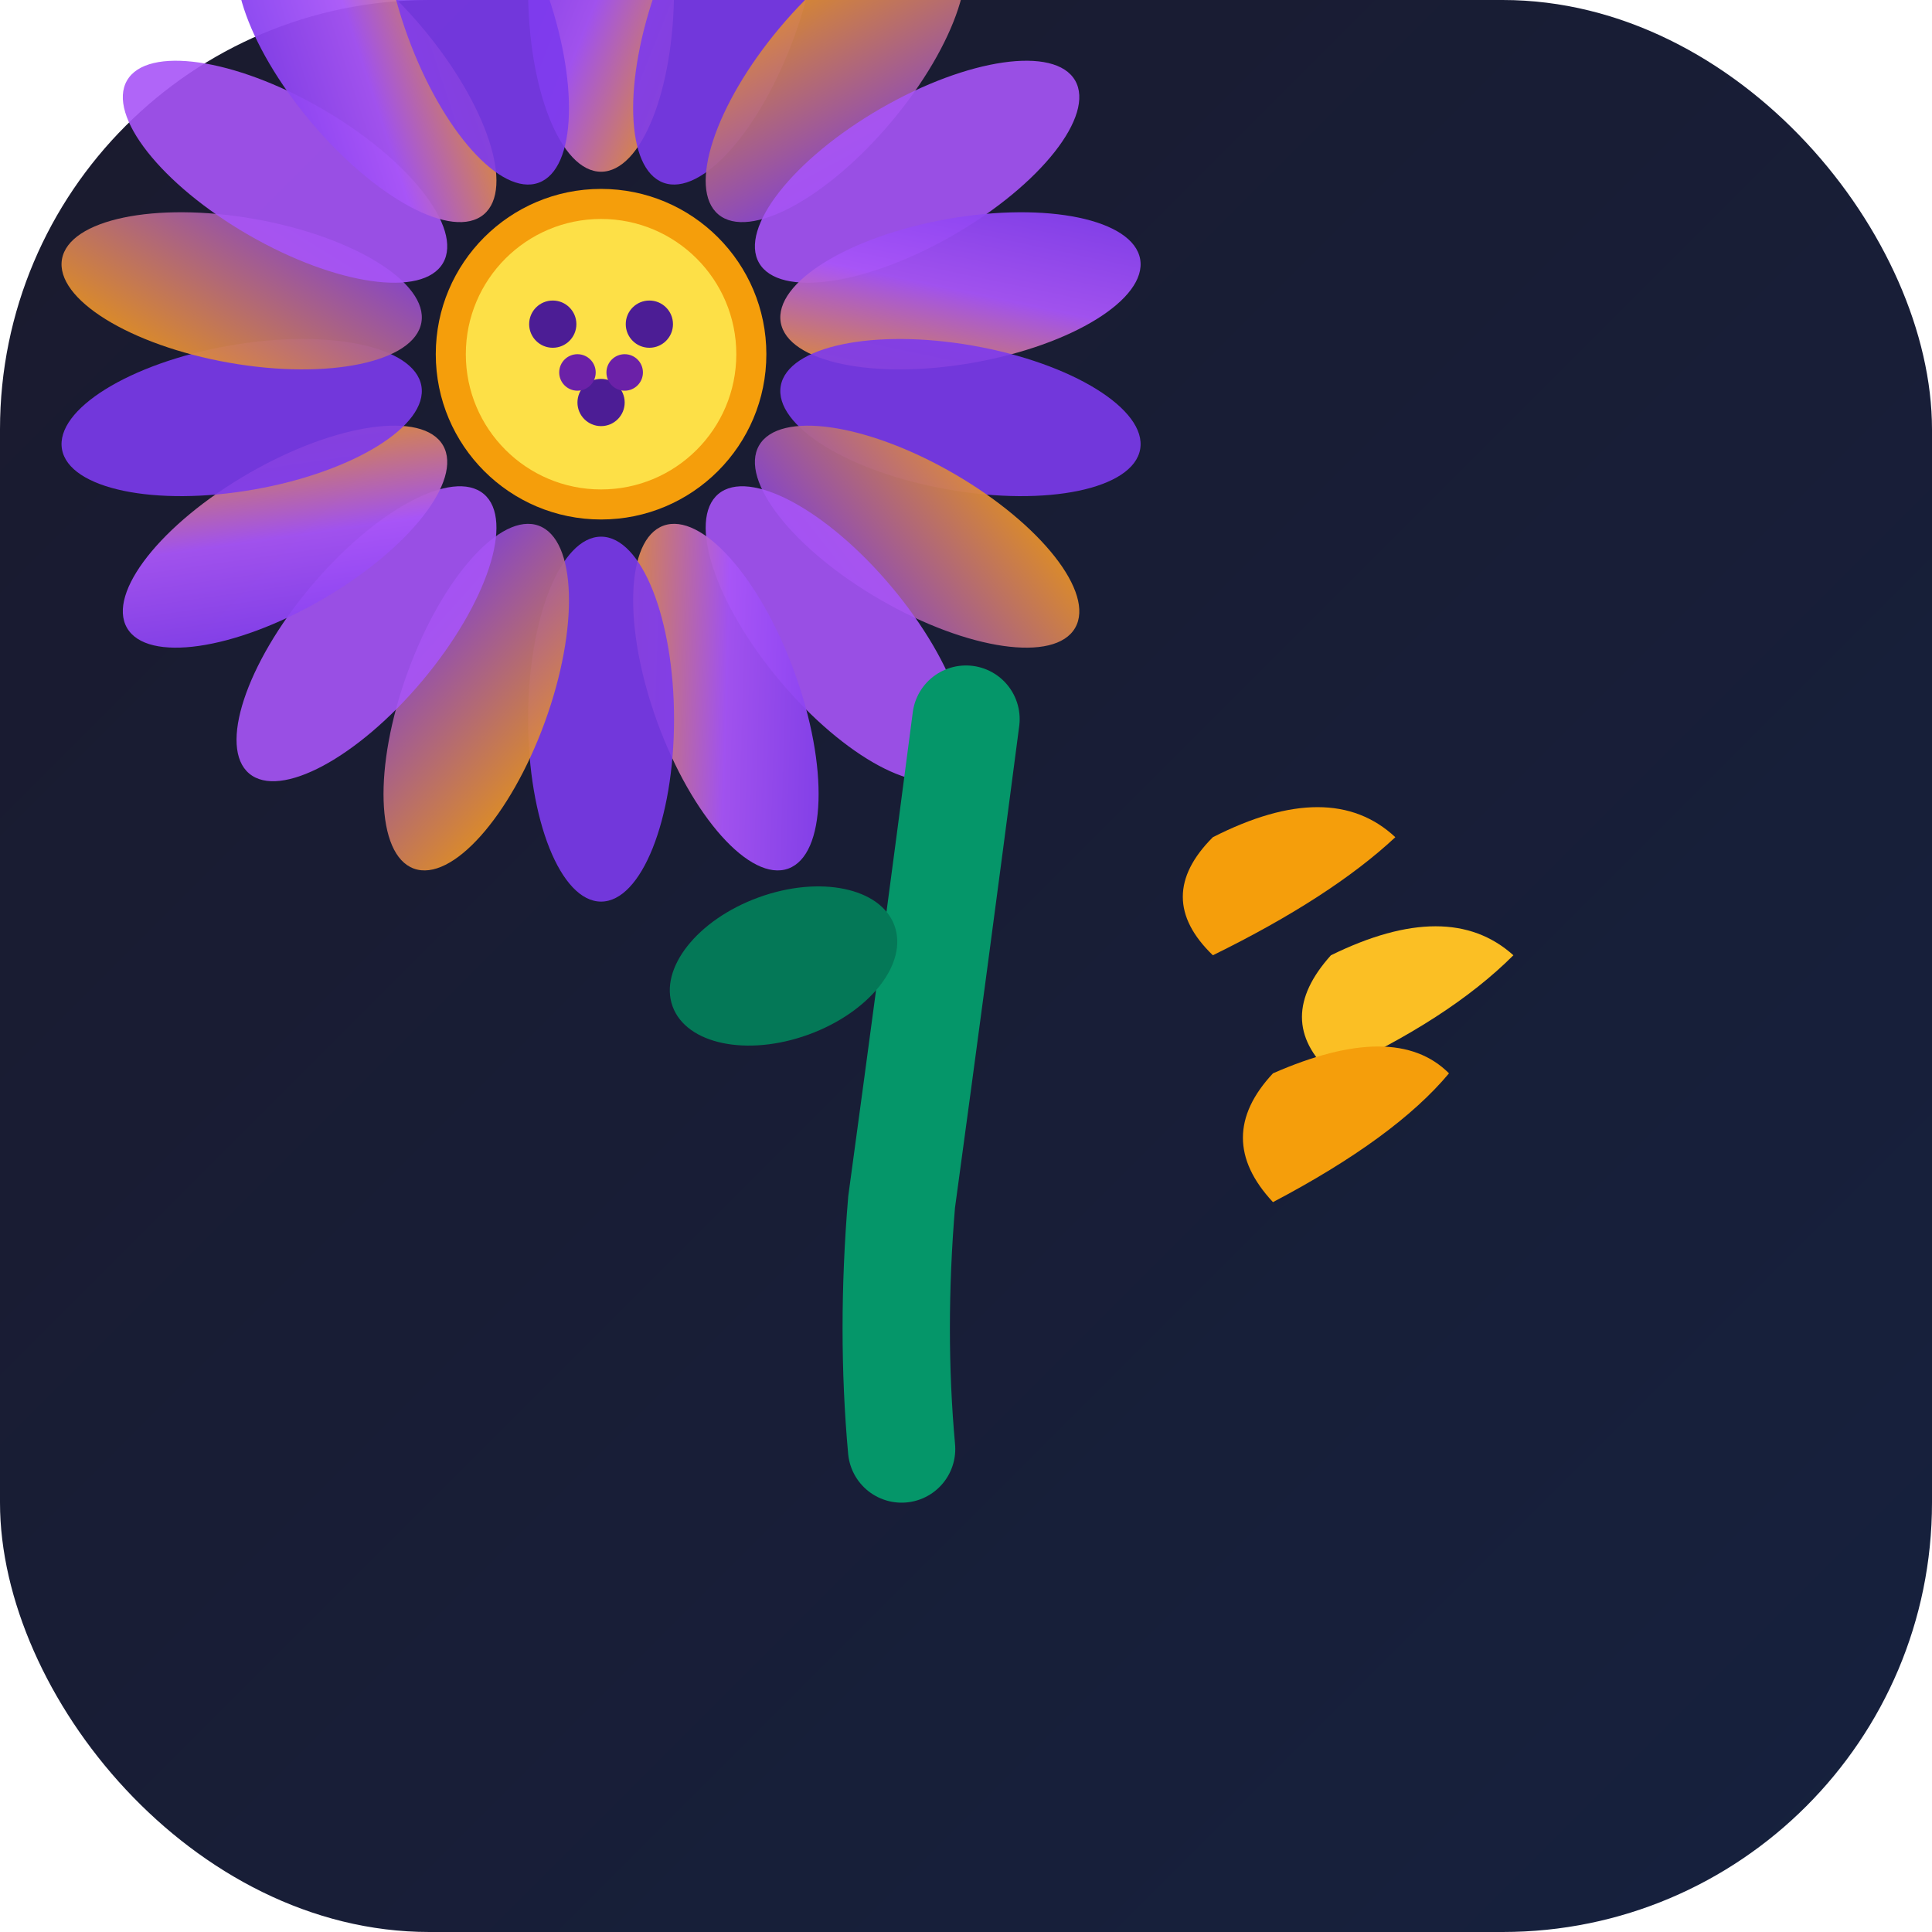
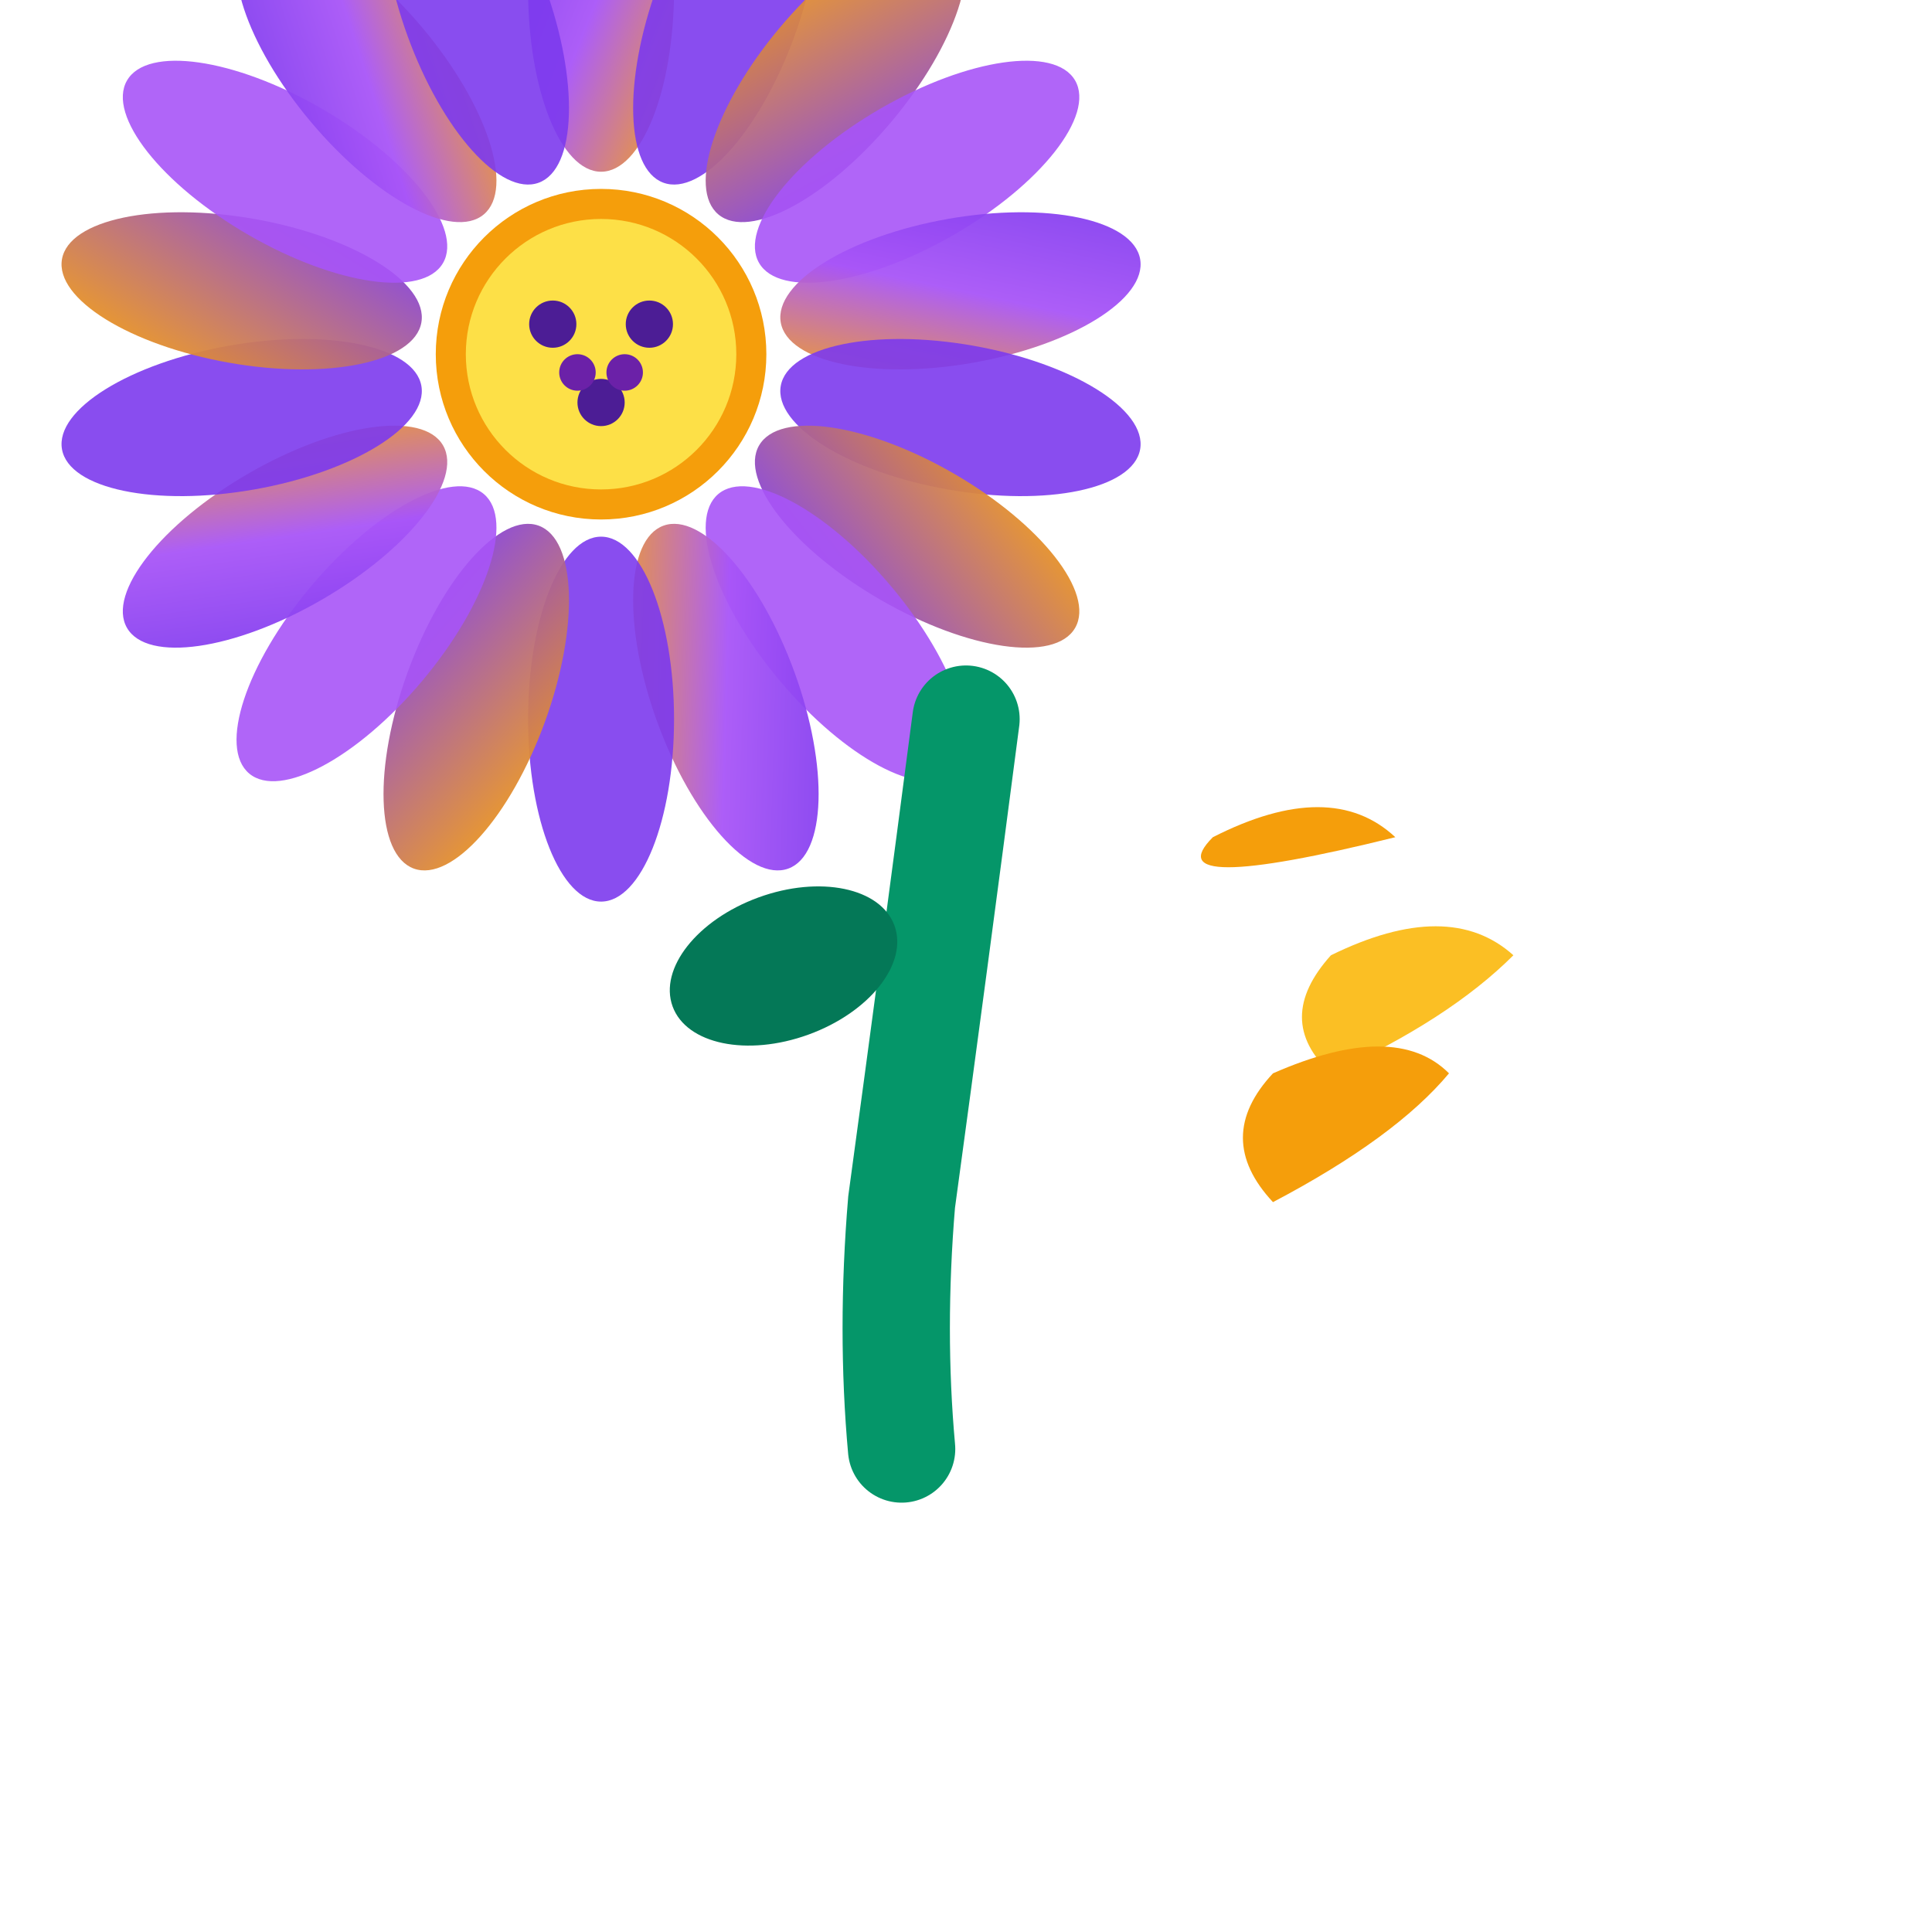
<svg xmlns="http://www.w3.org/2000/svg" width="180" height="180" viewBox="0 0 180 180" fill="none">
-   <rect width="100%" height="100%" rx="40" fill="url(#logoBackground)" />
  <defs>
    <linearGradient id="logoBackground" x1="0%" y1="0%" x2="100%" y2="100%">
      <stop offset="0%" stop-color="#1A1A2E" />
      <stop offset="100%" stop-color="#16213E" />
    </linearGradient>
    <linearGradient id="purpleGold" x1="0%" y1="0%" x2="100%" y2="100%">
      <stop offset="0%" stop-color="#7C3AED" />
      <stop offset="50%" stop-color="#A855F7" />
      <stop offset="100%" stop-color="#F59E0B" />
    </linearGradient>
    <linearGradient id="goldPurple" x1="0%" y1="0%" x2="100%" y2="100%">
      <stop offset="0%" stop-color="#F59E0B" />
      <stop offset="100%" stop-color="#7C3AED" />
    </linearGradient>
  </defs>
  <g transform="translate(34, 22)">
    <g transform="translate(22, 11)">
      <g transform="rotate(0)">
        <ellipse cx="0" cy="-34" rx="6.8" ry="17" fill="url(#purpleGold)" opacity="0.95" />
      </g>
      <g transform="rotate(20)">
        <ellipse cx="0" cy="-34" rx="6.8" ry="17" fill="#7C3AED" opacity="0.9" />
      </g>
      <g transform="rotate(40)">
        <ellipse cx="0" cy="-34" rx="6.8" ry="17" fill="url(#goldPurple)" opacity="0.95" />
      </g>
      <g transform="rotate(60)">
        <ellipse cx="0" cy="-34" rx="6.8" ry="17" fill="#A855F7" opacity="0.9" />
      </g>
      <g transform="rotate(80)">
        <ellipse cx="0" cy="-34" rx="6.8" ry="17" fill="url(#purpleGold)" opacity="0.95" />
      </g>
      <g transform="rotate(100)">
        <ellipse cx="0" cy="-34" rx="6.8" ry="17" fill="#7C3AED" opacity="0.9" />
      </g>
      <g transform="rotate(120)">
        <ellipse cx="0" cy="-34" rx="6.8" ry="17" fill="url(#goldPurple)" opacity="0.95" />
      </g>
      <g transform="rotate(140)">
        <ellipse cx="0" cy="-34" rx="6.8" ry="17" fill="#A855F7" opacity="0.9" />
      </g>
      <g transform="rotate(160)">
        <ellipse cx="0" cy="-34" rx="6.8" ry="17" fill="url(#purpleGold)" opacity="0.95" />
      </g>
      <g transform="rotate(180)">
        <ellipse cx="0" cy="-34" rx="6.8" ry="17" fill="#7C3AED" opacity="0.9" />
      </g>
      <g transform="rotate(200)">
        <ellipse cx="0" cy="-34" rx="6.8" ry="17" fill="url(#goldPurple)" opacity="0.95" />
      </g>
      <g transform="rotate(220)">
        <ellipse cx="0" cy="-34" rx="6.8" ry="17" fill="#A855F7" opacity="0.9" />
      </g>
      <g transform="rotate(240)">
        <ellipse cx="0" cy="-34" rx="6.8" ry="17" fill="url(#purpleGold)" opacity="0.95" />
      </g>
      <g transform="rotate(260)">
        <ellipse cx="0" cy="-34" rx="6.8" ry="17" fill="#7C3AED" opacity="0.9" />
      </g>
      <g transform="rotate(280)">
        <ellipse cx="0" cy="-34" rx="6.8" ry="17" fill="url(#goldPurple)" opacity="0.95" />
      </g>
      <g transform="rotate(300)">
        <ellipse cx="0" cy="-34" rx="6.8" ry="17" fill="#A855F7" opacity="0.9" />
      </g>
      <g transform="rotate(320)">
        <ellipse cx="0" cy="-34" rx="6.8" ry="17" fill="url(#purpleGold)" opacity="0.95" />
      </g>
      <g transform="rotate(340)">
        <ellipse cx="0" cy="-34" rx="6.8" ry="17" fill="#7C3AED" opacity="0.9" />
      </g>
      <circle cx="0" cy="0" r="14" fill="#FDE047" stroke="#F59E0B" stroke-width="2.8" />
      <circle cx="-4.5" cy="-2.8" r="2.2" fill="#4C1D95" />
      <circle cx="4.5" cy="-2.8" r="2.2" fill="#4C1D95" />
      <circle cx="0" cy="4.5" r="2.2" fill="#4C1D95" />
      <circle cx="-2.2" cy="1.7" r="1.7" fill="#6B21A8" />
      <circle cx="2.2" cy="1.7" r="1.7" fill="#6B21A8" />
    </g>
    <path d="M56 45 Q53 68 50 90 Q49 102 50 113" stroke="#059669" stroke-width="10" fill="none" stroke-linecap="round" />
    <ellipse cx="39" cy="68" rx="11" ry="6.8" fill="#047857" transform="rotate(-20 39 68)" />
    <g transform="translate(79, 56)">
-       <path d="M0 0 Q11 -5.6 17 0 Q11 5.6 0 11 Q-5.6 5.6 0 0" fill="#F59E0B" />
+       <path d="M0 0 Q11 -5.6 17 0 Q-5.6 5.6 0 0" fill="#F59E0B" />
      <path d="M11 11 Q22 5.6 28 11 Q22 17 11 22 Q5.6 17 11 11" fill="#FBBF24" />
      <path d="M5.6 22 Q17 17 22 22 Q17 28 5.6 34 Q0 28 5.6 22" fill="#F59E0B" />
    </g>
  </g>
</svg>